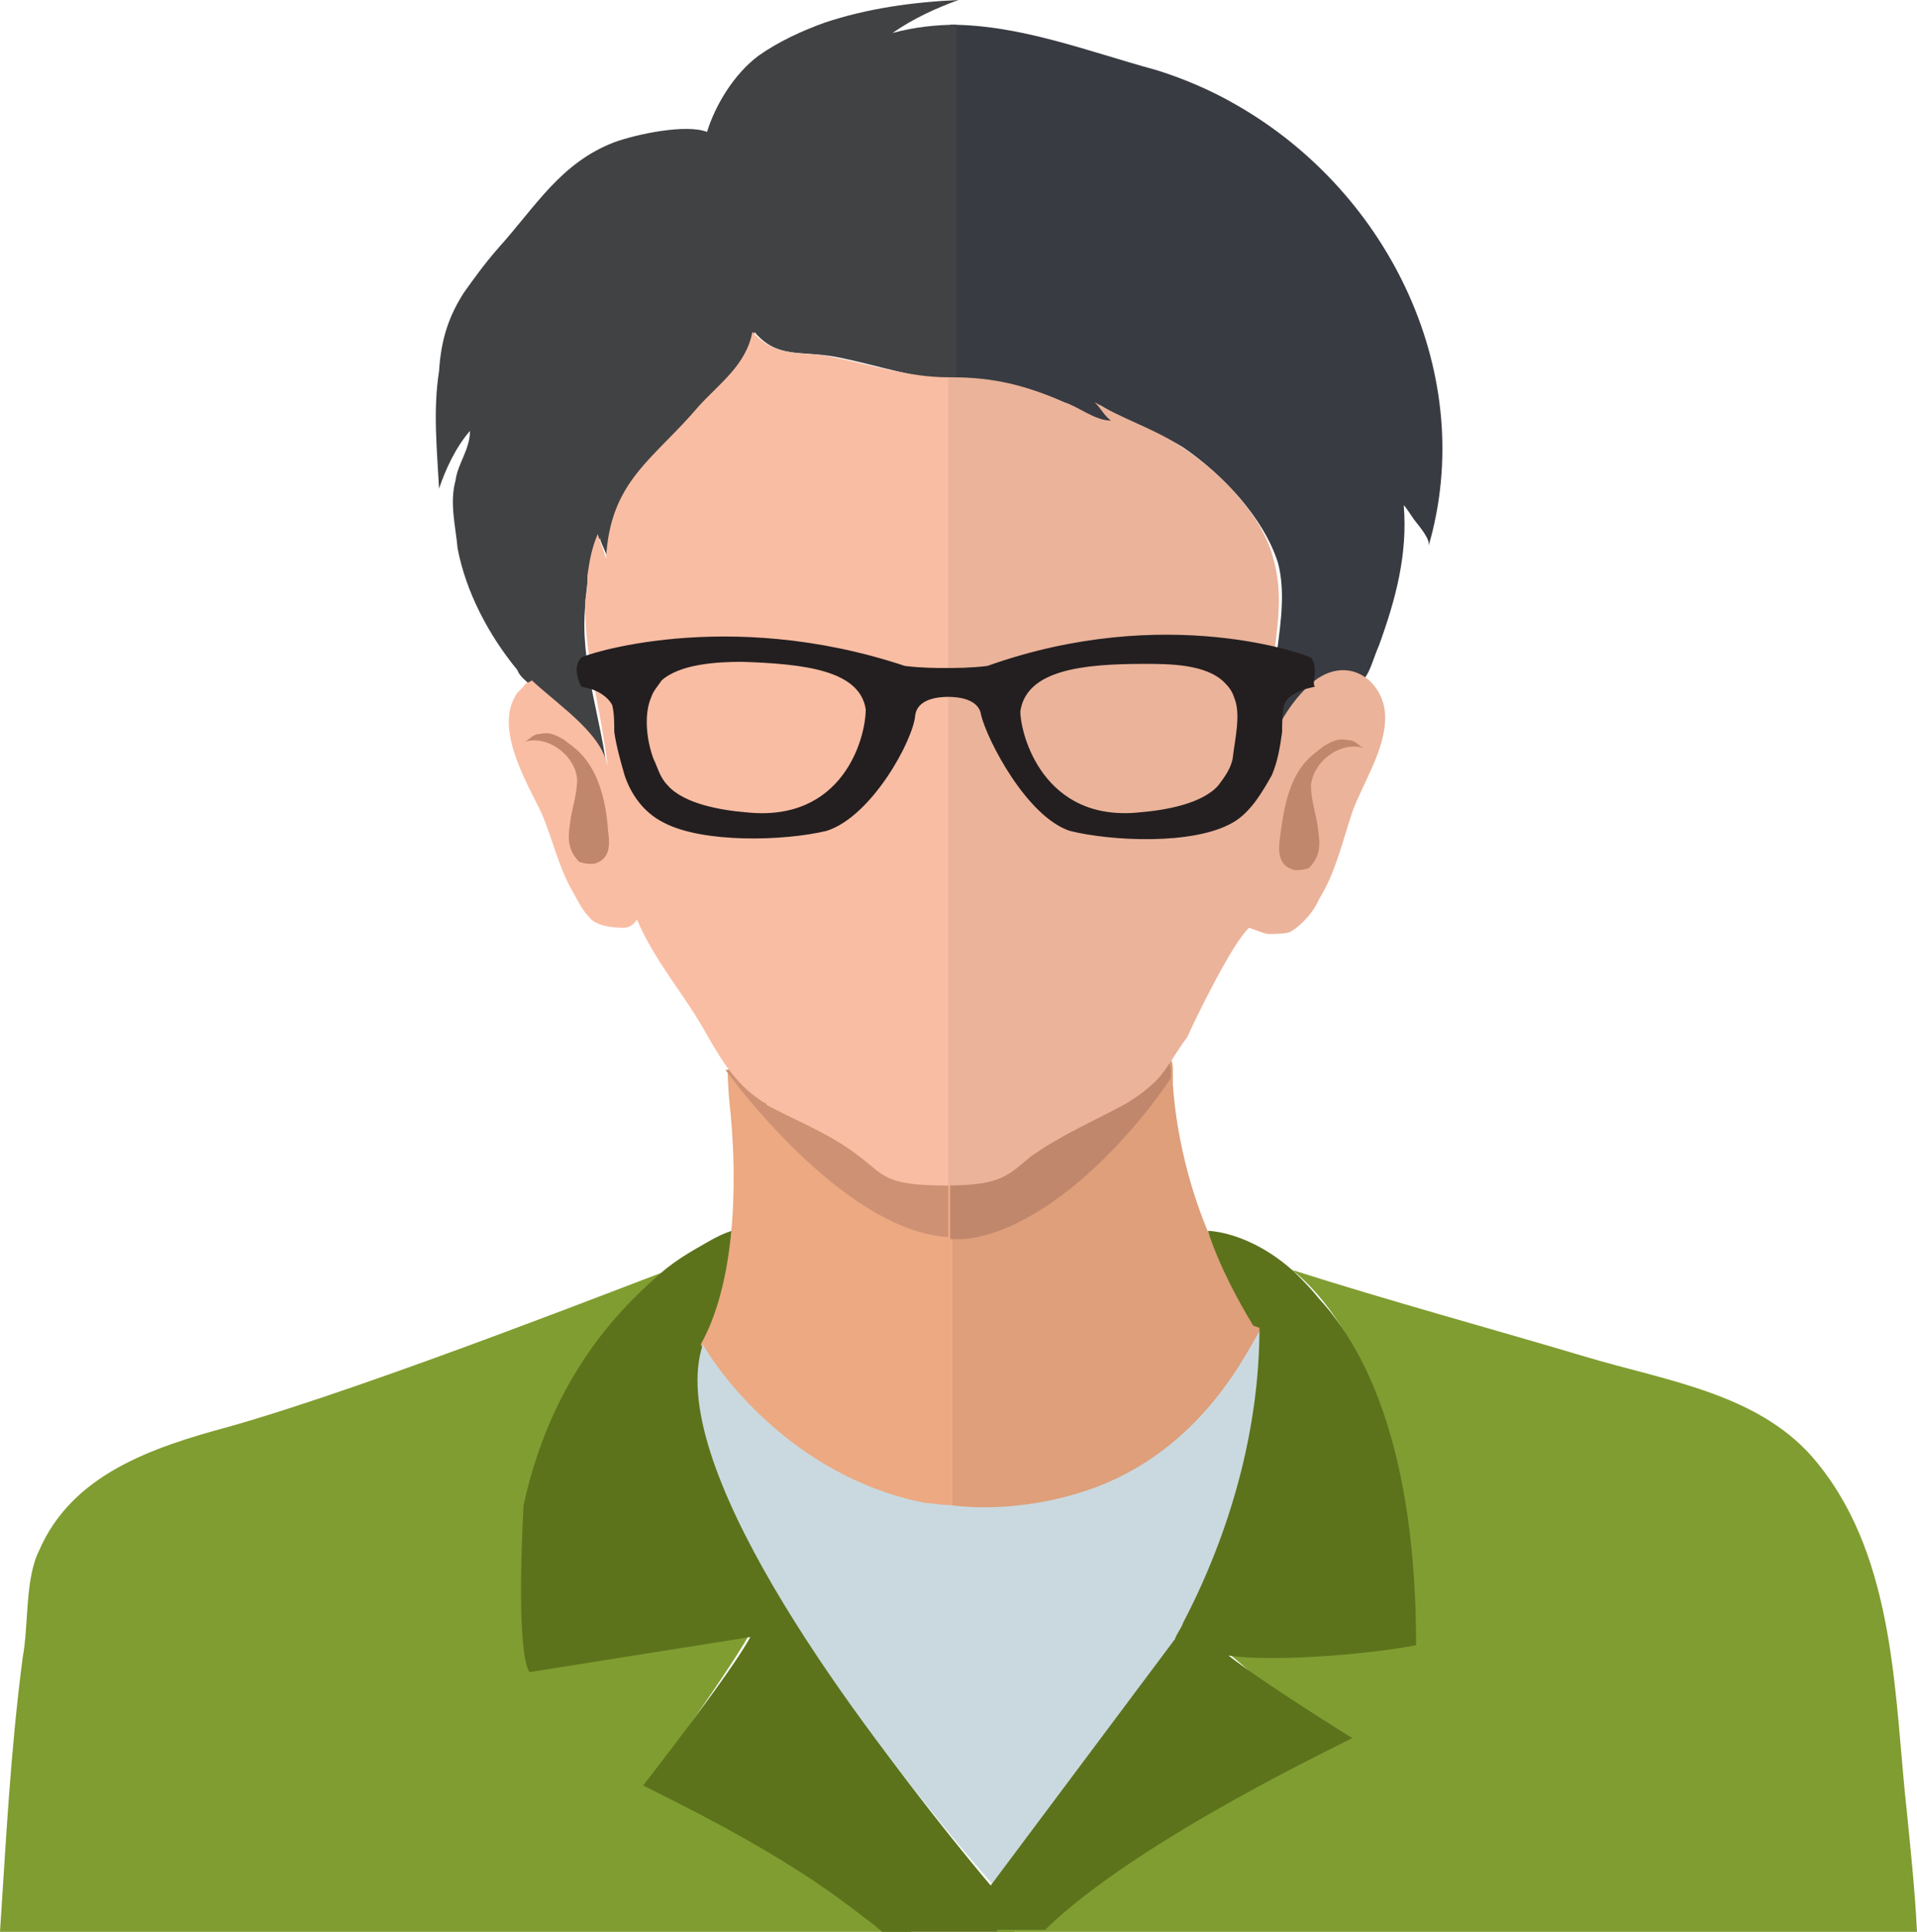
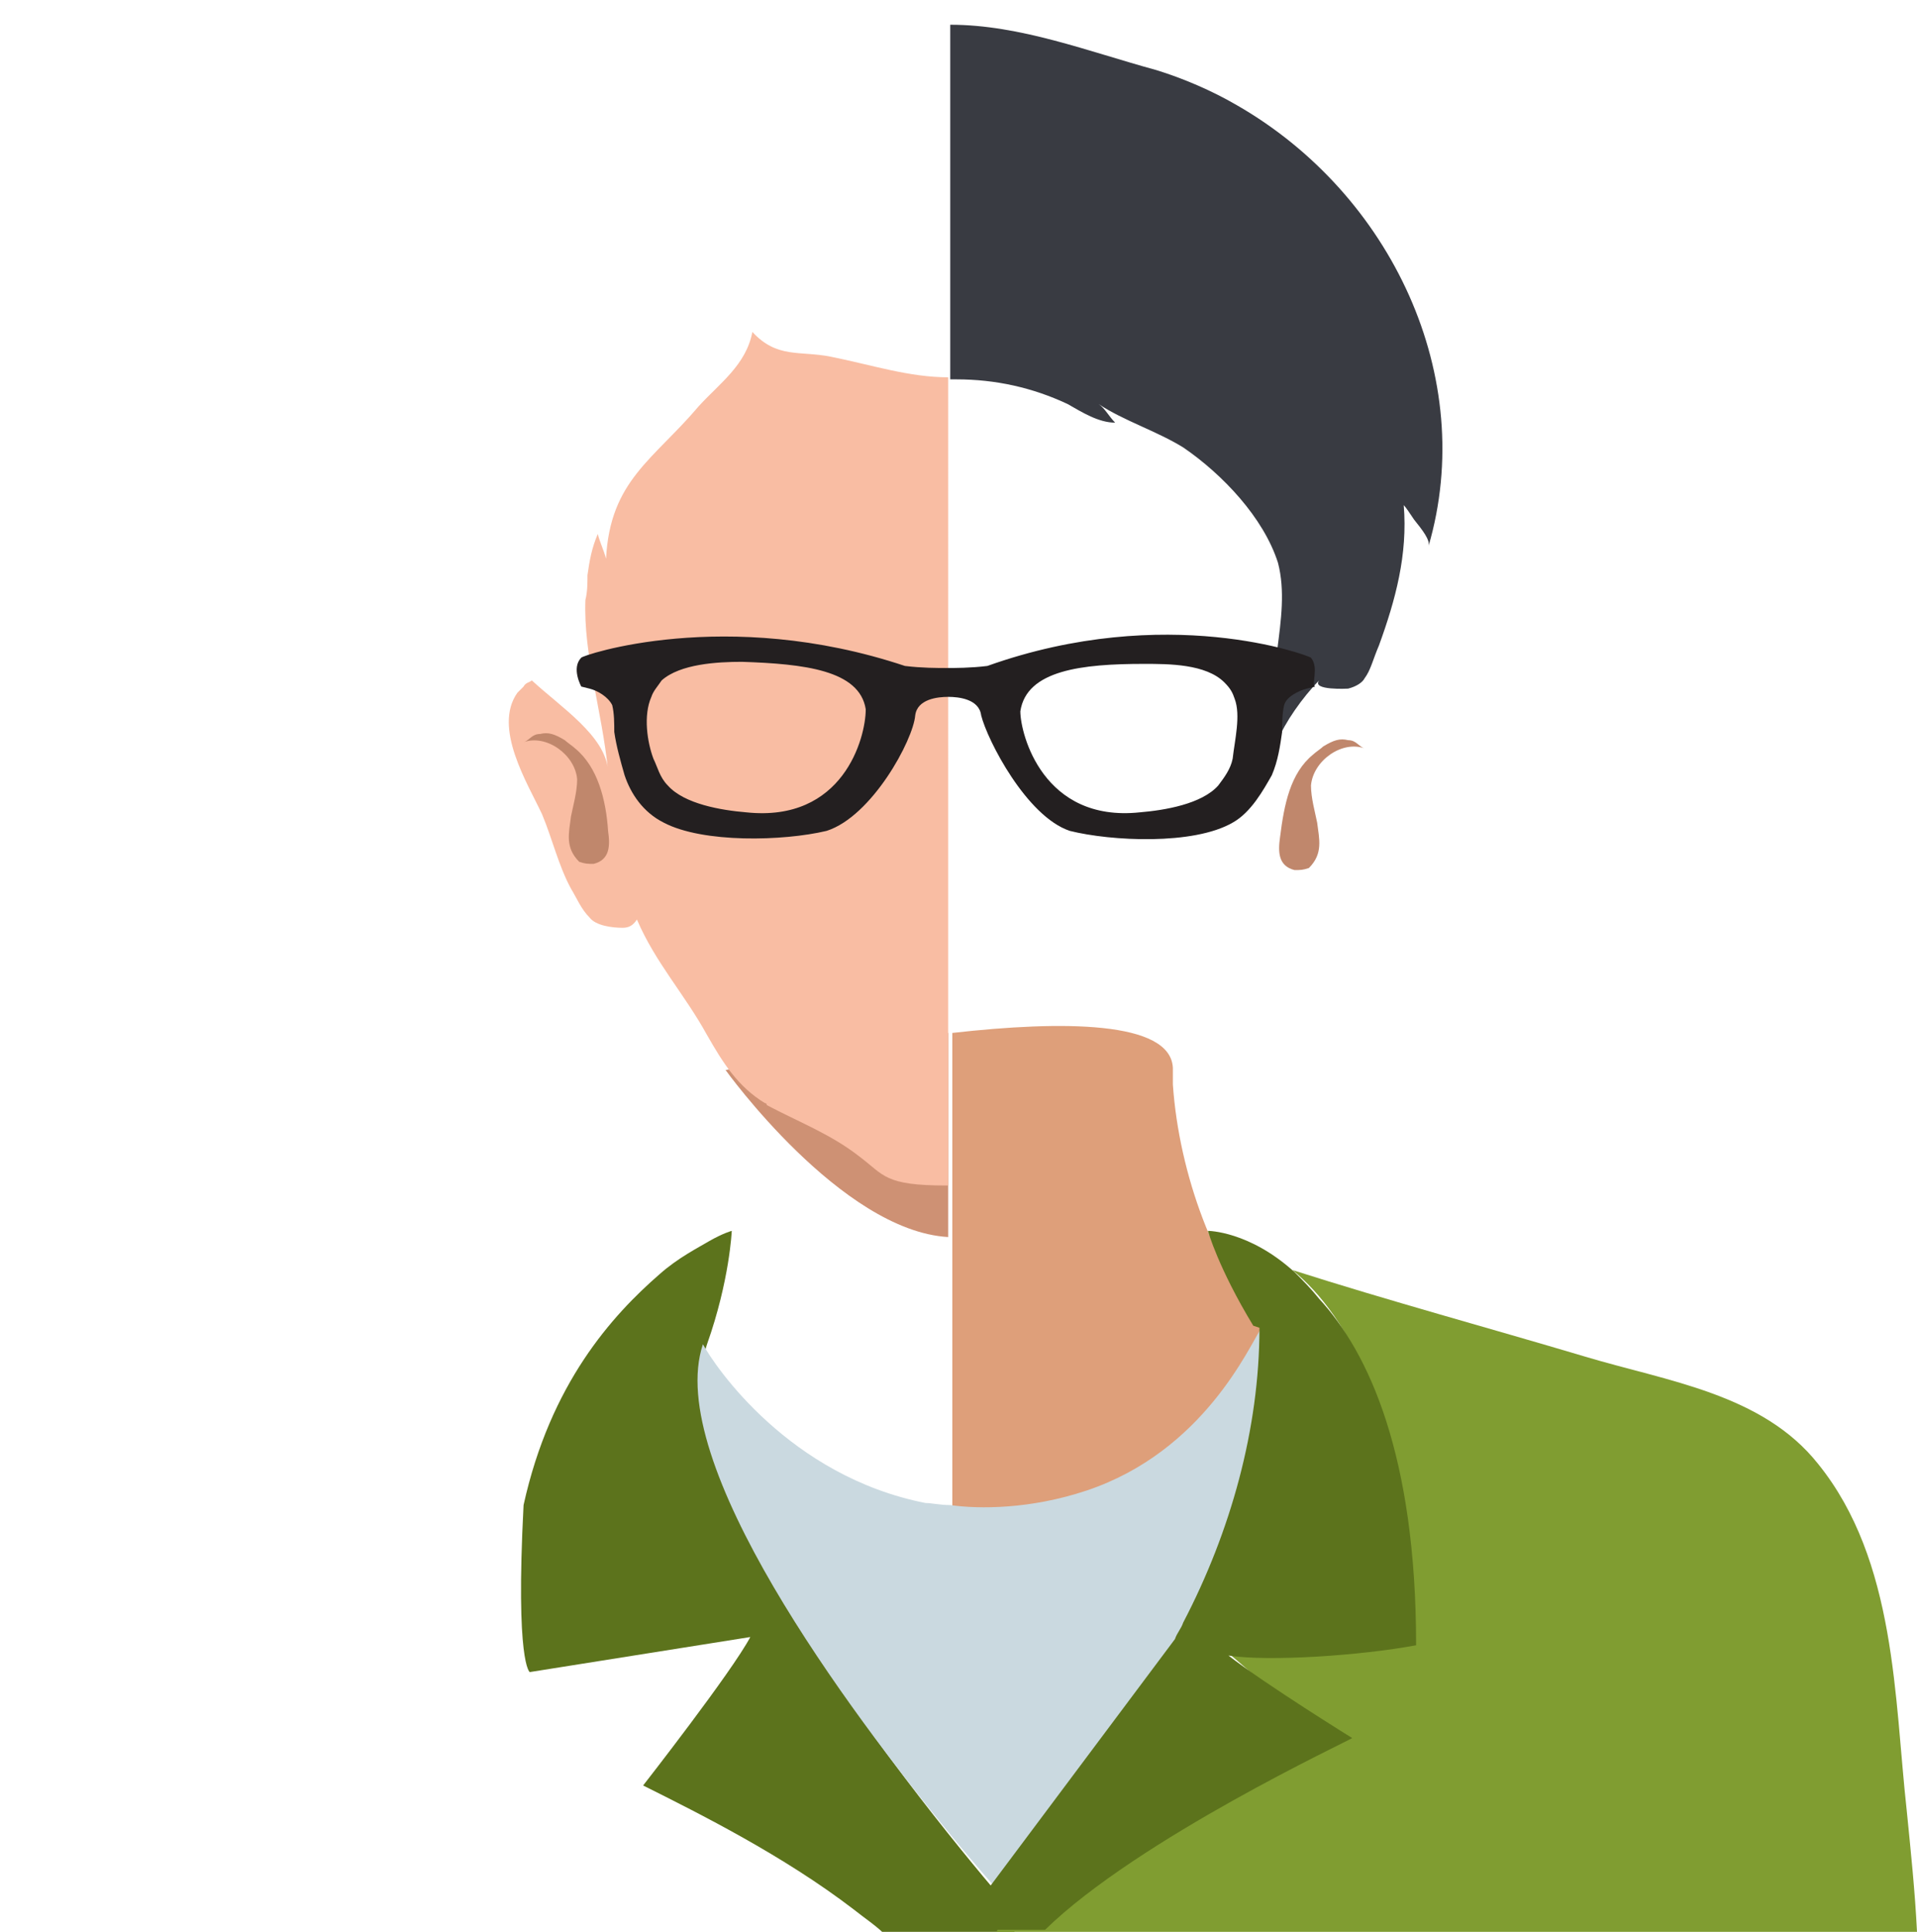
<svg xmlns="http://www.w3.org/2000/svg" xmlns:xlink="http://www.w3.org/1999/xlink" version="1.1" id="Layer_1" x="0px" y="0px" viewBox="0 0 93 93.7" style="enable-background:new 0 0 93 93.7;" xml:space="preserve">
  <style type="text/css">
	.st0{clip-path:url(#SVGID_2_);}
	.st1{fill:#809D31;}
	.st2{fill:#5C731C;}
	.st3{fill:#ECA982;}
	.st4{fill:#DE9F7A;}
	.st5{fill:#CE9174;}
	.st6{fill:#C0876C;}
	.st7{fill:#CAD9E0;}
	.st8{fill:#393B42;}
	.st9{fill:#414244;}
	.st10{fill:#EBB39A;}
	.st11{fill:#F9BDA3;}
	.st12{fill:#231F20;}
</style>
  <g>
    <defs>
      <rect id="SVGID_1_" width="93" height="93.7" />
    </defs>
    <clipPath id="SVGID_2_">
      <use xlink:href="#SVGID_1_" style="overflow:visible;" />
    </clipPath>
    <g class="st0">
-       <path class="st1" d="M44.2,93.7c-0.8-0.8-1.8-1.4-2.7-2.2C38.1,89,35,87,32.1,85.6c0,0,5-7,4.5-7L26,80.3c0,0-0.7-0.4-0.3-7.8    c1.4-5.6,4.2-9,6.5-10.8c-0.4,0.1-14,5.5-21.1,7.5c-3.7,1-7.6,2.3-9.2,6c-0.7,1.4-0.5,3.6-0.8,5.2C0.5,85,0.3,89.2,0,93.7H44.2z" />
      <path class="st2" d="M49.3,92.9c0,0-17.6-19.9-15-27.7c1.1-3.1,1.2-5.5,1.2-5.5s-0.4,0.1-1.1,0.5c-0.5,0.3-1.5,0.8-2.4,1.6    c-2.3,2-5.3,5.3-6.6,11.2c-0.4,7.7,0.3,8.1,0.3,8.1l10.7-1.7c-0.9,1.7-5.2,7.2-5.2,7.2c2.8,1.4,6.8,3.4,10.2,6    c0.5,0.4,1.1,0.8,1.5,1.2h1.4h4.9L49.3,92.9z" />
      <path class="st1" d="M93,93.7c-0.1-2-0.3-3.9-0.5-5.9C91.9,82.4,92,75.7,88.2,71c-2.7-3.4-7.3-4-11.3-5.2    c-4.7-1.4-9.5-2.7-14.2-4.2c2.7,2.2,5.6,7.2,5.7,17.4c-3.1,0.5-8.3,0.9-9.8,0.4c1.4,1,5.4,4.7,5.4,4.7C64,84,60,86.6,59.8,86.9    c-2.8,2.7-9.4,2.7-11.2,6.1c0,0.1-0.1,0.4-0.3,0.8H93V93.7z" />
-       <path class="st3" d="M35.3,51.9C35.3,51.9,35.1,51.9,35.3,51.9c0,0,0,0.7,0.1,1.7c0.3,2.7,0.5,8.2-1.4,11.6    c1.9,4.2,3.2,8.1,12.2,8.3V50.1C41.1,50.6,35.8,51.8,35.3,51.9z" />
      <path class="st4" d="M56.9,52.6c0-0.1,0-0.4,0-0.5c0-0.1,0-0.1,0-0.3c-0.1-2.3-5.4-2.3-10.7-1.7v23.4c1.4,0,2.7,0,4.5-0.1    c5.7-1.3,8.8-4,10.6-9.2C59,61.7,57.2,57,56.9,52.6z" />
      <path class="st5" d="M35.2,51.9C35.2,51.9,35.1,51.9,35.2,51.9c0,0,5.6,7.8,10.8,8.1v-9.9C41.1,50.6,35.8,51.8,35.2,51.9z" />
-       <path class="st6" d="M56.8,51.9c-0.1-2.3-5.4-2.3-10.7-1.7v9.9c0.3,0,0.4,0,0.7,0c3.7-0.4,7.7-4.4,10-7.8    C56.8,52,56.8,51.9,56.8,51.9z" />
      <path class="st7" d="M52.7,72.3c-2.7,0.9-5.2,0.9-6.6,0.7c-0.5,0-0.9-0.1-1.2-0.1c-6.6-1.3-10.2-6.6-10.8-7.7    c-1.9,5.7,7,17.7,12.1,23.9c1.9,2.3,3.3,3.8,3.3,3.8l7.6-13.4c0.1-0.3,0.3-0.5,0.4-0.8c2.3-4.4,3.7-9.4,3.7-14.3    C60.6,65.3,58.4,70.4,52.7,72.3z" />
      <path class="st2" d="M65.6,84.3c0,0-4.2-2.6-6-4c2,0.3,6.4,0,9.1-0.5c0-9.2-2.3-14.2-4.7-16.8c-0.4-0.5-0.8-0.9-1.2-1.3    c-2.2-2-4.2-2-4.2-2s0.5,1.8,2.2,4.6l0.3,0.1c0,4.9-1.4,9.9-3.7,14.3c-0.1,0.3-0.3,0.5-0.4,0.8l-9.5,12.7    c-0.3,0.4-0.4,0.9-0.7,1.4h0.4h2.4h1.1C55.2,89.2,65.5,84.4,65.6,84.3z" />
      <path class="st8" d="M60,5.1c-1.2-0.7-2.6-1.3-3.9-1.7c-3.3-0.9-6.6-2.2-10-2.2v17.2c0.1,0,0.1,0,0.3,0c1.9,0,3.7,0.4,5.4,1.2    c0.7,0.4,1.5,0.9,2.3,0.9c-0.3-0.3-0.5-0.7-0.8-0.9c1.2,0.8,2.8,1.3,4.1,2.1c1.9,1.3,3.9,3.4,4.6,5.6c0.7,2.7-0.8,5.7,0,8.6    c0.3-0.8,1.2-2.1,2-2.9c-0.4,0.5,1.4,0.4,1.4,0.4c0.4-0.1,0.7-0.3,0.8-0.5c0.3-0.4,0.4-0.9,0.7-1.6c0.8-2.2,1.4-4.4,1.2-6.8    c0.1,0.1,0.3,0.4,0.5,0.7c0.4,0.5,0.8,1,0.7,1.3C71.7,18.3,67.5,9.4,60,5.1z" />
-       <path class="st9" d="M43.3,1.6c1-0.7,2.1-1.2,3.2-1.6c-2.2,0.1-4.4,0.4-6.5,1.1c-1.1,0.4-2.2,0.9-3.2,1.6    c-1.2,0.9-2.1,2.4-2.5,3.7c-1-0.4-3.4,0.1-4.5,0.5C27.2,7.9,26,10,24.2,12c-0.7,0.8-1.2,1.5-1.7,2.2c-0.7,1.1-1.1,2.2-1.2,3.8    c-0.3,1.9-0.1,3.8,0,5.7c0.3-0.9,0.8-2,1.5-2.8c0,0.9-0.6,1.6-0.7,2.4c-0.3,1.1,0,2.2,0.1,3.3c0.4,2.1,1.5,4.2,2.9,5.9    c0.1,0.3,0.4,0.5,0.7,0.8c0.3,0.3,0.4,0.4,0.7,0.7c1.4,1.2,2.9,2.4,3,3.8c-0.3-3-1.4-5.6-1.1-8.5c0-0.4,0.1-0.8,0.1-1.2    c0.1-0.7,0.3-1.3,0.6-2c0.1,0.4,0.4,0.8,0.4,1.2c0.1-3.7,2.3-4.9,4.5-7.5c1-1.2,2.3-2.1,2.6-3.7c1.1,1.3,2.2,0.9,3.9,1.2    c2.1,0.4,3.9,1.1,5.9,1.1V1.2C45.5,1.2,44.4,1.3,43.3,1.6z" />
-       <path class="st10" d="M64.1,32.8c-0.9,0.5-2,2-2.3,3c-0.7-2.9,0.8-5.7,0-8.6c-0.5-2.2-2.7-4.4-4.6-5.6c-1.2-0.8-2.8-1.3-4.1-2.1    c0.3,0.3,0.5,0.7,0.8,0.9c-0.8,0-1.6-0.7-2.3-0.9c-1.8-0.8-3.4-1.2-5.4-1.2c-0.1,0-0.1,0-0.3,0v39.2c2.7,0,3-0.5,4.1-1.4    c1.4-1,3-1.7,4.5-2.5c0.7-0.4,1.2-0.8,1.6-1.2c0.5-0.5,0.9-1.3,1.5-2.1c0.4-0.9,2.2-4.6,3-5.3c0,0,0.8,0.3,0.9,0.3    c0.4,0,0.8,0,1.1-0.1c0.5-0.3,1.1-0.9,1.4-1.6c0.8-1.3,1.1-2.7,1.6-4.2c0.5-1.4,1.6-3,1.6-4.6C67.2,33.2,65.7,31.9,64.1,32.8z" />
      <path class="st11" d="M40.3,17.3c-1.5-0.3-2.6,0.1-3.8-1.2c-0.3,1.6-1.6,2.5-2.6,3.6c-2.2,2.6-4.3,3.6-4.5,7.4    c-0.1-0.4-0.3-0.8-0.4-1.2c-0.3,0.7-0.4,1.3-0.5,2c0,0.4,0,0.8-0.1,1.2c-0.1,2.7,0.8,5.3,1.1,8.3c-0.1-1.7-2.3-3.1-3.7-4.4    c-0.1,0.1-0.3,0.1-0.4,0.3c-0.1,0.1-0.3,0.3-0.3,0.3c-1.2,1.7,0.5,4.4,1.2,5.9c0.5,1.2,0.8,2.5,1.4,3.6c0.3,0.5,0.5,1,0.9,1.4    c0.3,0.4,1.1,0.5,1.6,0.5c0.3,0,0.5-0.1,0.7-0.4c0.9,2.1,2.3,3.6,3.4,5.6c0.8,1.4,1.5,2.5,2.8,3.3c0,0,0.1,0,0.1,0.1    c1.5,0.8,3.1,1.4,4.5,2.5c1.2,0.9,1.2,1.4,4.2,1.4h0.1V18.3C44.1,18.3,42.3,17.7,40.3,17.3z" />
      <path class="st6" d="M29.5,40.3c0.1,0.7,0.1,1.4-0.7,1.6c-0.3,0-0.4,0-0.7-0.1c-0.7-0.7-0.5-1.4-0.4-2.2c0.1-0.5,0.3-1.2,0.3-1.8    c-0.1-1.2-1.5-2.2-2.6-1.8c0.3-0.1,0.4-0.4,0.8-0.4c0.4-0.1,0.7,0,1.2,0.3c0.1,0.1,0.4,0.3,0.5,0.4C29,37.2,29.4,38.8,29.5,40.3z" />
      <path class="st6" d="M62.1,40.6c-0.1,0.7-0.1,1.4,0.7,1.6c0.3,0,0.4,0,0.7-0.1c0.7-0.7,0.5-1.4,0.4-2.2c-0.1-0.5-0.3-1.2-0.3-1.8    c0.1-1.2,1.5-2.2,2.6-1.8c-0.3-0.1-0.4-0.4-0.8-0.4c-0.4-0.1-0.7,0-1.2,0.3c-0.1,0.1-0.4,0.3-0.5,0.4C62.6,37.5,62.3,39,62.1,40.6    z" />
      <path class="st12" d="M63.6,31.9c-0.1-0.1-7-2.7-15.7,0.4c-0.8,0.1-1.6,0.1-2,0.1c-0.4,0-1.2,0-2-0.1c-8.7-2.9-15.7-0.5-15.7-0.4    c-0.5,0.5,0,1.4,0,1.4l0.4,0.1c0.4,0.1,0.9,0.4,1.1,0.8c0.1,0.4,0.1,0.9,0.1,1.3c0.1,0.7,0.3,1.4,0.5,2.1c0.3,0.9,0.9,1.8,1.9,2.3    c1.9,1,5.8,0.9,7.9,0.4c2.2-0.7,4.2-4.4,4.3-5.6c0.1-0.8,1.1-0.9,1.6-0.9c0.5,0,1.5,0.1,1.6,0.9c0.3,1.2,2.2,4.9,4.3,5.6    c2,0.5,6,0.7,7.9-0.4c0.9-0.5,1.5-1.6,1.9-2.3c0.3-0.7,0.4-1.4,0.5-2.1c0-0.4,0-0.9,0.1-1.3c0.1-0.4,0.7-0.7,1.1-0.8l0.4-0.1    C63.6,33.2,64,32.4,63.6,31.9z M36.2,39.4c-1.2-0.1-3-0.4-3.8-1.3c-0.4-0.4-0.5-0.9-0.7-1.3c-0.3-0.8-0.5-2.1-0.1-3    c0.1-0.3,0.3-0.5,0.5-0.8c0.9-0.8,2.7-0.9,3.9-0.9c3,0.1,5.7,0.4,6,2.3C42,35.8,40.9,39.9,36.2,39.4z M59.8,36.8    c-0.1,0.5-0.4,0.9-0.7,1.3c-0.8,0.9-2.6,1.2-3.8,1.3c-4.7,0.5-5.8-3.8-5.8-4.9c0.3-2,3-2.3,6-2.3c1.2,0,3,0,3.9,0.9    c0.3,0.3,0.4,0.5,0.5,0.8C60.2,34.7,59.9,35.9,59.8,36.8z" />
    </g>
  </g>
</svg>